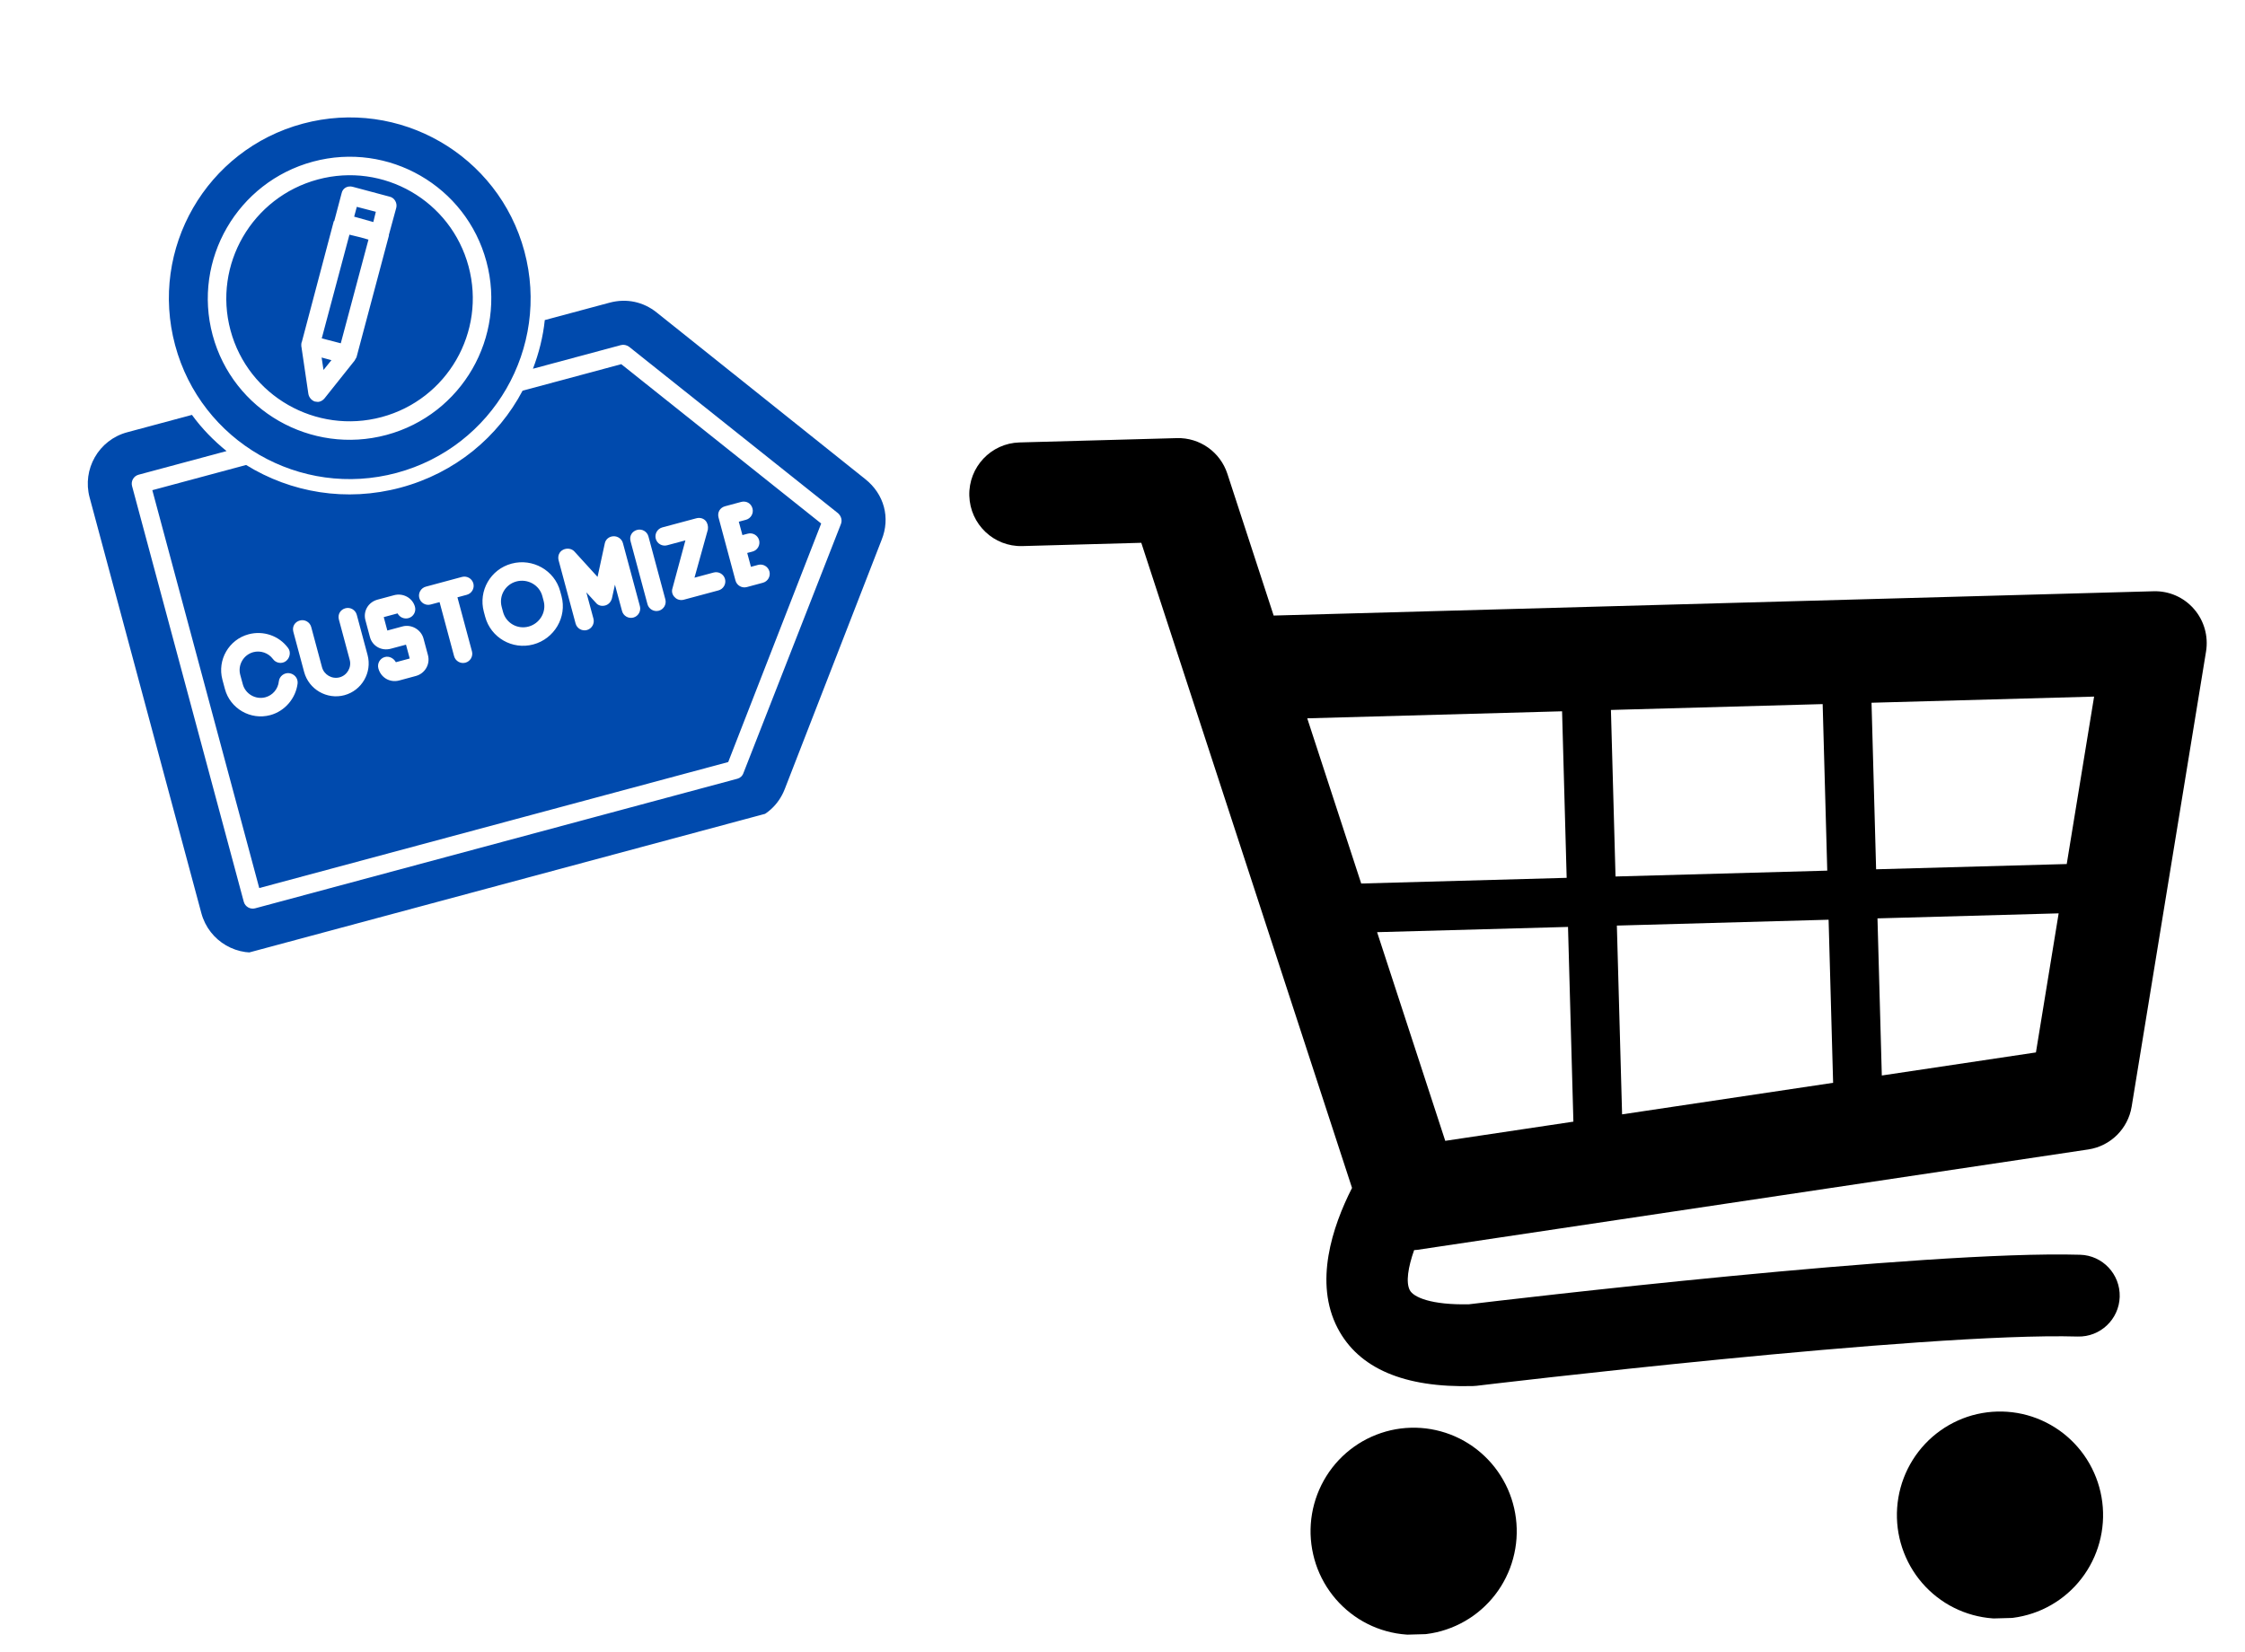
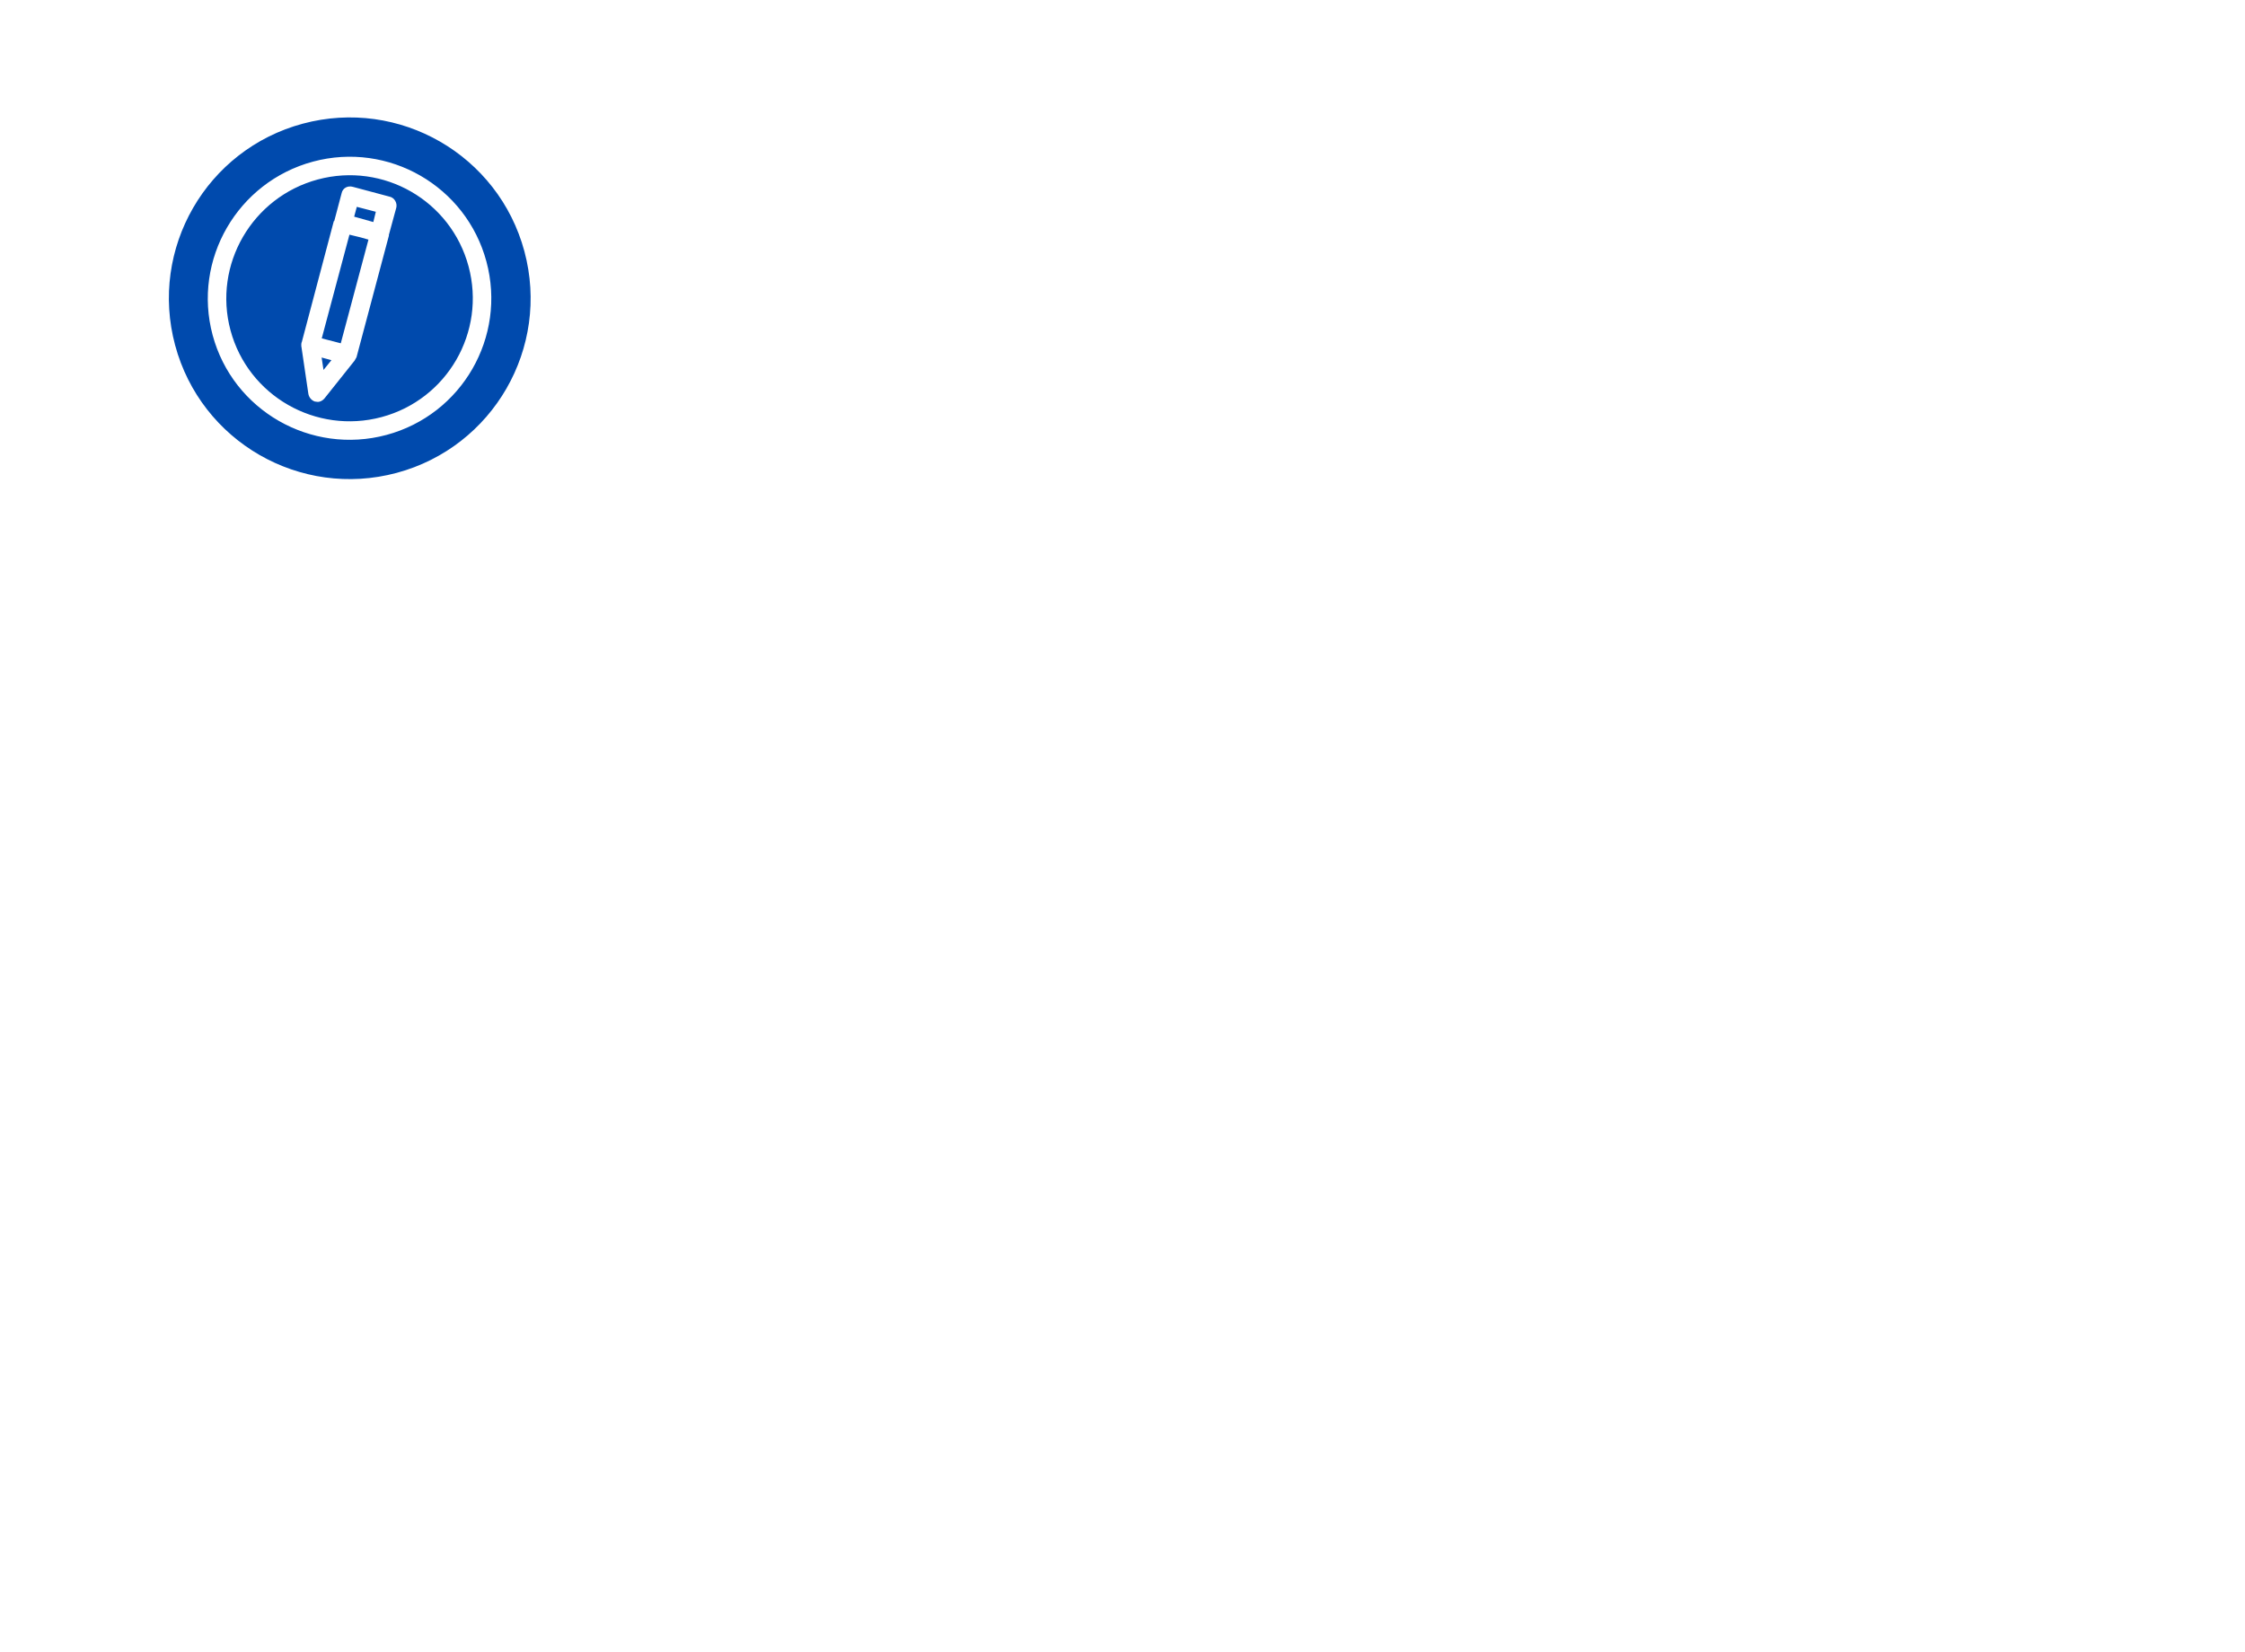
<svg xmlns="http://www.w3.org/2000/svg" version="1.0" preserveAspectRatio="xMidYMid meet" height="326" viewBox="0 0 332.25 244.5" zoomAndPan="magnify" width="443">
  <defs>
    <clipPath id="898f606a48">
      <path clip-rule="nonzero" d="M 143 64 L 327 64 L 327 206 L 143 206 Z M 143 64" />
    </clipPath>
    <clipPath id="651f32e89e">
-       <path clip-rule="nonzero" d="M 143.16 65.703 L 325.895 60.656 L 330.805 238.582 L 148.074 243.629 Z M 143.16 65.703" />
-     </clipPath>
+       </clipPath>
    <clipPath id="0c2f8cf1c3">
      <path clip-rule="nonzero" d="M 143.16 65.703 L 325.895 60.656 L 330.805 238.582 L 148.074 243.629 Z M 143.16 65.703" />
    </clipPath>
    <clipPath id="06a2e70134">
      <path clip-rule="nonzero" d="M 143.16 65.703 L 325.895 60.656 L 330.805 238.582 L 148.074 243.629 Z M 143.16 65.703" />
    </clipPath>
    <clipPath id="6eaed56c4a">
      <path clip-rule="nonzero" d="M 193 211 L 225 211 L 225 242 L 193 242 Z M 193 211" />
    </clipPath>
    <clipPath id="349262b88c">
      <path clip-rule="nonzero" d="M 143.16 65.703 L 325.895 60.656 L 330.805 238.582 L 148.074 243.629 Z M 143.16 65.703" />
    </clipPath>
    <clipPath id="abca6d4ba9">
      <path clip-rule="nonzero" d="M 143.16 65.703 L 325.895 60.656 L 330.805 238.582 L 148.074 243.629 Z M 143.16 65.703" />
    </clipPath>
    <clipPath id="e1eceb5ad8">
      <path clip-rule="nonzero" d="M 143.16 65.703 L 325.895 60.656 L 330.805 238.582 L 148.074 243.629 Z M 143.16 65.703" />
    </clipPath>
    <clipPath id="8eee01e27a">
-       <path clip-rule="nonzero" d="M 280 208 L 312 208 L 312 240 L 280 240 Z M 280 208" />
+       <path clip-rule="nonzero" d="M 280 208 L 312 208 L 312 240 L 280 240 Z " />
    </clipPath>
    <clipPath id="31d020b883">
      <path clip-rule="nonzero" d="M 143.16 65.703 L 325.895 60.656 L 330.805 238.582 L 148.074 243.629 Z M 143.16 65.703" />
    </clipPath>
    <clipPath id="ae7ee02ea2">
-       <path clip-rule="nonzero" d="M 143.16 65.703 L 325.895 60.656 L 330.805 238.582 L 148.074 243.629 Z M 143.16 65.703" />
-     </clipPath>
+       </clipPath>
    <clipPath id="0b5ea9d574">
      <path clip-rule="nonzero" d="M 143.16 65.703 L 325.895 60.656 L 330.805 238.582 L 148.074 243.629 Z M 143.16 65.703" />
    </clipPath>
    <clipPath id="8b2c524bf6">
      <path clip-rule="nonzero" d="M 12 44 L 132 44 L 132 142 L 12 142 Z M 12 44" />
    </clipPath>
    <clipPath id="45c4268bf8">
-       <path clip-rule="nonzero" d="M 0 30.348 L 112.43 0.137 L 142.641 112.562 L 30.215 142.777 Z M 0 30.348" />
-     </clipPath>
+       </clipPath>
    <clipPath id="aef3adccad">
      <path clip-rule="nonzero" d="M 0 30.348 L 112.43 0.137 L 142.641 112.562 L 30.215 142.777 Z M 0 30.348" />
    </clipPath>
    <clipPath id="c01f1de6b0">
      <path clip-rule="nonzero" d="M 24 17 L 79 17 L 79 71 L 24 71 Z M 24 17" />
    </clipPath>
    <clipPath id="da1a5c0d24">
      <path clip-rule="nonzero" d="M 0 30.348 L 112.43 0.137 L 142.641 112.562 L 30.215 142.777 Z M 0 30.348" />
    </clipPath>
    <clipPath id="fa8b2fdcd9">
      <path clip-rule="nonzero" d="M 0 30.348 L 112.43 0.137 L 142.641 112.562 L 30.215 142.777 Z M 0 30.348" />
    </clipPath>
  </defs>
  <g clip-path="url(#898f606a48)">
    <g clip-path="url(#651f32e89e)">
      <g clip-path="url(#0c2f8cf1c3)">
        <g clip-path="url(#06a2e70134)">
          <path fill-rule="nonzero" fill-opacity="1" d="M 324.699 90.145 C 323.203 88.418 321.016 87.457 318.734 87.52 L 188.496 91.117 L 181.645 70.129 C 180.59 66.902 177.555 64.758 174.176 64.852 L 150.875 65.492 C 146.66 65.609 143.336 69.141 143.453 73.375 C 143.57 77.609 147.082 80.949 151.297 80.832 L 168.906 80.348 L 200.094 175.84 C 197.16 181.621 194.449 189.859 197.965 196.598 C 201.078 202.566 207.816 205.449 217.992 205.168 C 218.176 205.164 218.359 205.152 218.543 205.129 C 219.203 205.051 284.797 197.176 307.508 197.84 C 310.816 197.926 313.609 195.305 313.707 191.961 C 313.801 188.617 311.18 185.828 307.852 185.734 C 284.793 185.062 222.785 192.418 217.391 193.066 C 211.809 193.184 209.191 192.023 208.645 190.98 C 208.039 189.82 208.387 187.59 209.285 185.047 C 209.445 185.035 209.605 185.027 209.773 185.004 L 309.066 170.145 C 312.348 169.648 314.941 167.086 315.477 163.797 L 326.484 96.438 C 326.852 94.176 326.199 91.867 324.699 90.145 Z M 270.426 128.875 L 239.09 129.742 L 238.41 105.09 L 269.746 104.223 Z M 203.805 137.984 L 232.059 137.207 L 232.855 166.031 L 213.891 168.871 Z M 239.289 137.008 L 270.625 136.141 L 271.293 160.281 L 240.062 164.953 Z M 305.867 127.898 L 277.656 128.676 L 276.977 104.023 L 309.918 103.113 Z M 231.18 105.289 L 231.859 129.941 L 201.453 130.781 L 193.465 106.328 Z M 278.5 159.199 L 277.859 135.941 L 304.672 135.199 L 301.309 155.785 Z M 278.5 159.199" fill="#000000" />
        </g>
      </g>
    </g>
  </g>
  <g clip-path="url(#6eaed56c4a)">
    <g clip-path="url(#349262b88c)">
      <g clip-path="url(#abca6d4ba9)">
        <g clip-path="url(#e1eceb5ad8)">
-           <path fill-rule="nonzero" fill-opacity="1" d="M 224.465 226.242 C 224.492 227.25 224.426 228.25 224.254 229.242 C 224.086 230.234 223.824 231.199 223.469 232.141 C 223.109 233.078 222.664 233.977 222.133 234.828 C 221.598 235.68 220.988 236.473 220.297 237.203 C 219.609 237.934 218.855 238.59 218.039 239.172 C 217.223 239.754 216.355 240.25 215.441 240.66 C 214.527 241.07 213.582 241.391 212.605 241.613 C 211.629 241.836 210.641 241.961 209.637 241.988 C 208.637 242.016 207.641 241.945 206.652 241.777 C 205.668 241.605 204.703 241.344 203.77 240.984 C 202.832 240.625 201.941 240.176 201.094 239.641 C 200.246 239.105 199.457 238.488 198.73 237.797 C 198 237.105 197.348 236.348 196.77 235.527 C 196.188 234.707 195.695 233.836 195.285 232.918 C 194.875 232 194.562 231.047 194.34 230.066 C 194.117 229.086 193.992 228.09 193.961 227.086 C 193.934 226.078 194.004 225.078 194.172 224.086 C 194.34 223.094 194.605 222.129 194.961 221.188 C 195.32 220.25 195.766 219.352 196.297 218.5 C 196.832 217.648 197.441 216.855 198.129 216.125 C 198.82 215.395 199.57 214.738 200.391 214.156 C 201.207 213.574 202.07 213.078 202.988 212.668 C 203.902 212.258 204.848 211.941 205.824 211.715 C 206.801 211.492 207.789 211.367 208.793 211.34 C 209.793 211.312 210.789 211.383 211.773 211.551 C 212.762 211.723 213.723 211.984 214.66 212.344 C 215.598 212.703 216.488 213.152 217.336 213.688 C 218.184 214.223 218.973 214.84 219.699 215.531 C 220.426 216.223 221.082 216.98 221.66 217.801 C 222.238 218.621 222.734 219.492 223.145 220.41 C 223.551 221.328 223.867 222.281 224.09 223.262 C 224.312 224.242 224.438 225.238 224.465 226.242 Z M 224.465 226.242" fill="#000000" />
-         </g>
+           </g>
      </g>
    </g>
  </g>
  <g clip-path="url(#8eee01e27a)">
    <g clip-path="url(#31d020b883)">
      <g clip-path="url(#ae7ee02ea2)">
        <g clip-path="url(#0b5ea9d574)">
          <path fill-rule="nonzero" fill-opacity="1" d="M 311.242 223.848 C 311.27 224.855 311.199 225.852 311.031 226.844 C 310.863 227.836 310.602 228.805 310.242 229.742 C 309.887 230.684 309.441 231.582 308.906 232.434 C 308.375 233.285 307.762 234.074 307.074 234.809 C 306.387 235.539 305.633 236.195 304.816 236.777 C 303.996 237.359 303.133 237.855 302.219 238.266 C 301.305 238.676 300.355 238.992 299.379 239.215 C 298.402 239.441 297.414 239.566 296.414 239.594 C 295.41 239.621 294.418 239.551 293.43 239.379 C 292.441 239.211 291.48 238.945 290.543 238.586 C 289.609 238.227 288.715 237.781 287.867 237.246 C 287.02 236.707 286.23 236.094 285.504 235.402 C 284.777 234.711 284.121 233.953 283.543 233.133 C 282.965 232.312 282.469 231.441 282.062 230.523 C 281.652 229.602 281.336 228.652 281.113 227.672 C 280.891 226.691 280.766 225.695 280.738 224.691 C 280.711 223.684 280.781 222.684 280.949 221.691 C 281.117 220.699 281.379 219.734 281.738 218.793 C 282.094 217.852 282.539 216.957 283.074 216.105 C 283.605 215.254 284.219 214.461 284.906 213.73 C 285.594 213 286.348 212.344 287.164 211.762 C 287.98 211.18 288.848 210.684 289.762 210.273 C 290.676 209.859 291.621 209.543 292.598 209.32 C 293.578 209.098 294.566 208.973 295.566 208.945 C 296.566 208.918 297.562 208.988 298.551 209.156 C 299.539 209.324 300.5 209.59 301.438 209.949 C 302.371 210.309 303.262 210.758 304.113 211.293 C 304.961 211.828 305.746 212.441 306.477 213.137 C 307.203 213.828 307.855 214.582 308.438 215.406 C 309.016 216.227 309.512 217.098 309.918 218.016 C 310.328 218.934 310.645 219.883 310.867 220.867 C 311.09 221.848 311.215 222.84 311.242 223.848 Z M 311.242 223.848" fill="#000000" />
        </g>
      </g>
    </g>
  </g>
  <g clip-path="url(#8b2c524bf6)">
    <g clip-path="url(#45c4268bf8)">
      <g clip-path="url(#aef3adccad)">
-         <path fill-rule="evenodd" fill-opacity="1" d="M 110.832 121.547 L 39.445 140.73 C 35.215 141.867 30.918 139.336 29.801 135.172 L 13.262 73.633 C 12.145 69.469 14.59 65.125 18.82 63.988 L 28.406 61.414 C 29.867 63.43 31.629 65.227 33.531 66.77 L 20.508 70.27 C 19.781 70.465 19.348 71.219 19.543 71.945 L 36.078 133.484 C 36.277 134.211 37.031 134.648 37.758 134.453 L 109.145 115.266 C 109.543 115.16 109.887 114.855 110.043 114.387 L 124.457 77.559 C 124.664 77.008 124.504 76.41 124.031 75.973 L 93.098 51.328 C 92.742 51.07 92.293 50.977 91.898 51.082 L 78.875 54.582 C 79.75 52.293 80.371 49.859 80.625 47.379 L 90.211 44.805 C 92.723 44.129 95.207 44.668 97.191 46.258 L 128.059 70.922 C 130.855 73.145 131.797 76.648 130.477 79.91 L 116.145 116.789 C 115.227 119.16 113.344 120.871 110.832 121.547 Z M 39.996 105.855 C 37.086 106.637 34.066 104.898 33.285 101.988 L 32.914 100.602 C 32.133 97.691 33.871 94.672 36.781 93.891 C 38.961 93.305 41.301 94.094 42.645 95.93 C 43.086 96.52 42.902 97.418 42.312 97.863 C 41.723 98.305 40.84 98.188 40.379 97.531 C 39.719 96.645 38.547 96.25 37.488 96.535 C 36.035 96.926 35.164 98.434 35.555 99.891 L 35.93 101.277 C 36.32 102.73 37.828 103.602 39.285 103.211 C 40.344 102.926 41.156 102 41.27 100.836 C 41.355 100.102 42.059 99.559 42.793 99.645 C 43.523 99.734 44.117 100.355 44.047 101.152 C 43.785 103.348 42.176 105.27 39.996 105.855 Z M 112.902 86.262 L 110.523 86.902 C 109.797 87.098 109.043 86.66 108.848 85.934 L 106.344 76.613 C 106.129 75.82 106.582 75.133 107.309 74.938 L 109.688 74.297 C 110.414 74.102 111.152 74.473 111.367 75.266 C 111.562 75.992 111.125 76.746 110.398 76.941 L 109.34 77.227 L 109.875 79.207 L 110.668 78.996 C 111.395 78.801 112.148 79.234 112.344 79.961 C 112.539 80.691 112.105 81.445 111.379 81.641 L 110.586 81.852 L 111.137 83.902 L 112.195 83.617 C 112.922 83.422 113.676 83.859 113.871 84.586 C 114.066 85.312 113.633 86.066 112.902 86.262 Z M 106.332 87.391 L 101.176 88.777 C 100.715 88.898 100.18 88.762 99.875 88.418 C 99.504 88.09 99.363 87.562 99.52 87.094 L 101.438 79.988 L 98.727 80.715 C 98 80.91 97.246 80.477 97.051 79.75 C 96.855 79.023 97.289 78.27 98.016 78.07 L 103.039 76.723 C 103.504 76.598 104.02 76.672 104.406 77.062 C 104.711 77.406 104.836 77.871 104.762 78.387 L 102.781 85.512 L 105.621 84.746 C 106.348 84.551 107.105 84.984 107.301 85.711 C 107.496 86.441 107.059 87.195 106.332 87.391 Z M 97.504 90.402 C 96.773 90.598 96.02 90.16 95.824 89.434 L 93.32 80.113 C 93.105 79.32 93.559 78.633 94.289 78.438 C 95.016 78.242 95.77 78.676 95.965 79.402 L 98.469 88.723 C 98.664 89.449 98.23 90.207 97.504 90.402 Z M 93.734 91.414 C 93.008 91.609 92.254 91.172 92.059 90.445 L 91.008 86.547 L 90.562 88.578 C 90.422 89.113 90.031 89.504 89.57 89.625 C 89.039 89.77 88.508 89.629 88.184 89.219 L 86.777 87.684 L 87.828 91.582 C 88.023 92.312 87.586 93.066 86.859 93.262 C 86.133 93.457 85.379 93.02 85.184 92.293 L 82.68 82.973 C 82.5 82.312 82.754 81.676 83.316 81.387 C 83.875 81.094 84.605 81.18 85.012 81.637 L 88.434 85.395 L 89.508 80.43 C 89.629 79.828 90.152 79.406 90.785 79.379 C 91.414 79.352 92.02 79.754 92.195 80.414 L 94.703 89.734 C 94.898 90.465 94.461 91.219 93.734 91.414 Z M 78.93 95.391 C 75.82 96.227 72.633 94.391 71.801 91.285 L 71.605 90.555 C 70.77 87.449 72.605 84.262 75.715 83.43 C 78.82 82.594 82.074 84.414 82.906 87.52 L 83.102 88.246 C 83.938 91.352 82.035 94.559 78.93 95.391 Z M 76.422 86.07 C 74.77 86.516 73.805 88.195 74.25 89.848 L 74.445 90.574 C 74.887 92.227 76.566 93.191 78.219 92.75 C 79.871 92.305 80.902 90.609 80.457 88.957 L 80.262 88.23 C 79.82 86.578 78.074 85.629 76.422 86.07 Z M 68.879 98.094 C 68.152 98.289 67.398 97.852 67.203 97.125 L 65.055 89.129 L 63.73 89.484 C 63.004 89.68 62.25 89.242 62.055 88.516 C 61.859 87.789 62.293 87.035 63.023 86.84 L 68.375 85.398 C 69.102 85.203 69.859 85.641 70.055 86.367 C 70.25 87.094 69.812 87.848 69.086 88.043 L 67.699 88.418 L 69.848 96.414 C 70.043 97.141 69.609 97.898 68.879 98.094 Z M 61.543 100.062 L 59.098 100.723 C 57.711 101.094 56.367 100.32 55.996 98.934 C 55.801 98.207 56.234 97.449 56.961 97.254 C 57.621 97.078 58.293 97.465 58.586 98.023 L 60.637 97.473 L 60.086 95.426 L 57.836 96.027 C 56.449 96.402 55.105 95.629 54.75 94.305 L 54.078 91.793 C 53.723 90.473 54.496 89.129 55.883 88.758 L 58.328 88.102 C 59.652 87.746 61.059 88.5 61.414 89.824 C 61.609 90.551 61.176 91.305 60.445 91.5 C 59.785 91.676 59.133 91.355 58.84 90.797 L 56.793 91.348 L 57.324 93.332 L 59.57 92.727 C 60.895 92.371 62.32 93.195 62.676 94.516 L 63.332 96.961 C 63.707 98.348 62.867 99.707 61.543 100.062 Z M 50.969 102.906 C 48.391 103.598 45.707 102.051 45.012 99.473 L 43.414 93.527 C 43.203 92.73 43.652 92.043 44.383 91.848 C 45.109 91.652 45.863 92.086 46.059 92.816 L 47.656 98.766 C 47.961 99.887 49.133 100.562 50.258 100.262 C 51.379 99.961 52.059 98.785 51.754 97.664 L 50.156 91.715 C 49.945 90.922 50.395 90.23 51.125 90.035 C 51.852 89.84 52.605 90.277 52.801 91.004 L 54.398 96.953 C 55.094 99.531 53.547 102.215 50.969 102.906 Z M 36.422 68.828 L 22.543 72.559 L 38.367 131.453 L 107.773 112.801 L 121.531 77.492 L 91.945 53.906 L 77.34 57.832 C 73.723 64.684 67.359 70.012 59.293 72.176 C 51.23 74.344 43.055 72.926 36.422 68.828 Z M 36.422 68.828" fill="#004aad" />
-       </g>
+         </g>
    </g>
  </g>
  <g clip-path="url(#c01f1de6b0)">
    <g clip-path="url(#da1a5c0d24)">
      <g clip-path="url(#fa8b2fdcd9)">
        <path fill-rule="evenodd" fill-opacity="1" d="M 58.707 69.996 C 44.43 73.832 29.754 65.375 25.918 51.098 C 22.078 36.816 30.539 22.141 44.816 18.305 C 59.094 14.469 73.77 22.926 77.609 37.203 C 81.445 51.484 72.984 66.16 58.707 69.996 Z M 54.531 35.469 L 53.379 35.141 L 51.715 34.738 L 47.617 50.086 L 50.434 50.816 Z M 49.402 32.734 L 49.469 32.719 L 50.559 28.598 C 50.711 27.848 51.453 27.438 52.219 27.656 L 57.641 29.105 C 58.391 29.258 58.82 30.062 58.648 30.746 L 57.543 34.801 L 57.559 34.867 L 52.762 52.883 C 52.664 53.051 52.57 53.219 52.473 53.387 L 48.02 58.977 C 47.859 59.16 47.629 59.363 47.301 59.453 C 47.102 59.508 46.883 59.496 46.586 59.434 C 46.117 59.277 45.711 58.816 45.633 58.27 L 44.598 51.25 C 44.582 51.184 44.562 51.117 44.609 51.035 C 44.594 50.969 44.594 50.969 44.574 50.902 L 44.625 50.816 L 44.605 50.75 L 44.656 50.668 Z M 55.25 32.867 L 55.621 31.348 L 52.805 30.617 L 52.414 32.07 Z M 47.598 52.922 L 47.879 54.762 L 49.051 53.312 Z M 57.199 64.379 C 46.027 67.379 34.473 60.773 31.469 49.605 C 28.469 38.434 35.156 26.926 46.328 23.922 C 57.496 20.922 68.988 27.543 71.988 38.715 C 74.992 49.887 68.367 61.375 57.199 64.379 Z M 47.039 26.566 C 37.32 29.18 31.504 39.176 34.113 48.895 C 36.727 58.609 46.77 64.344 56.488 61.734 C 66.203 59.121 71.957 49.141 69.344 39.426 C 66.734 29.707 56.754 23.957 47.039 26.566 Z M 47.039 26.566" fill="#004aad" />
      </g>
    </g>
  </g>
</svg>